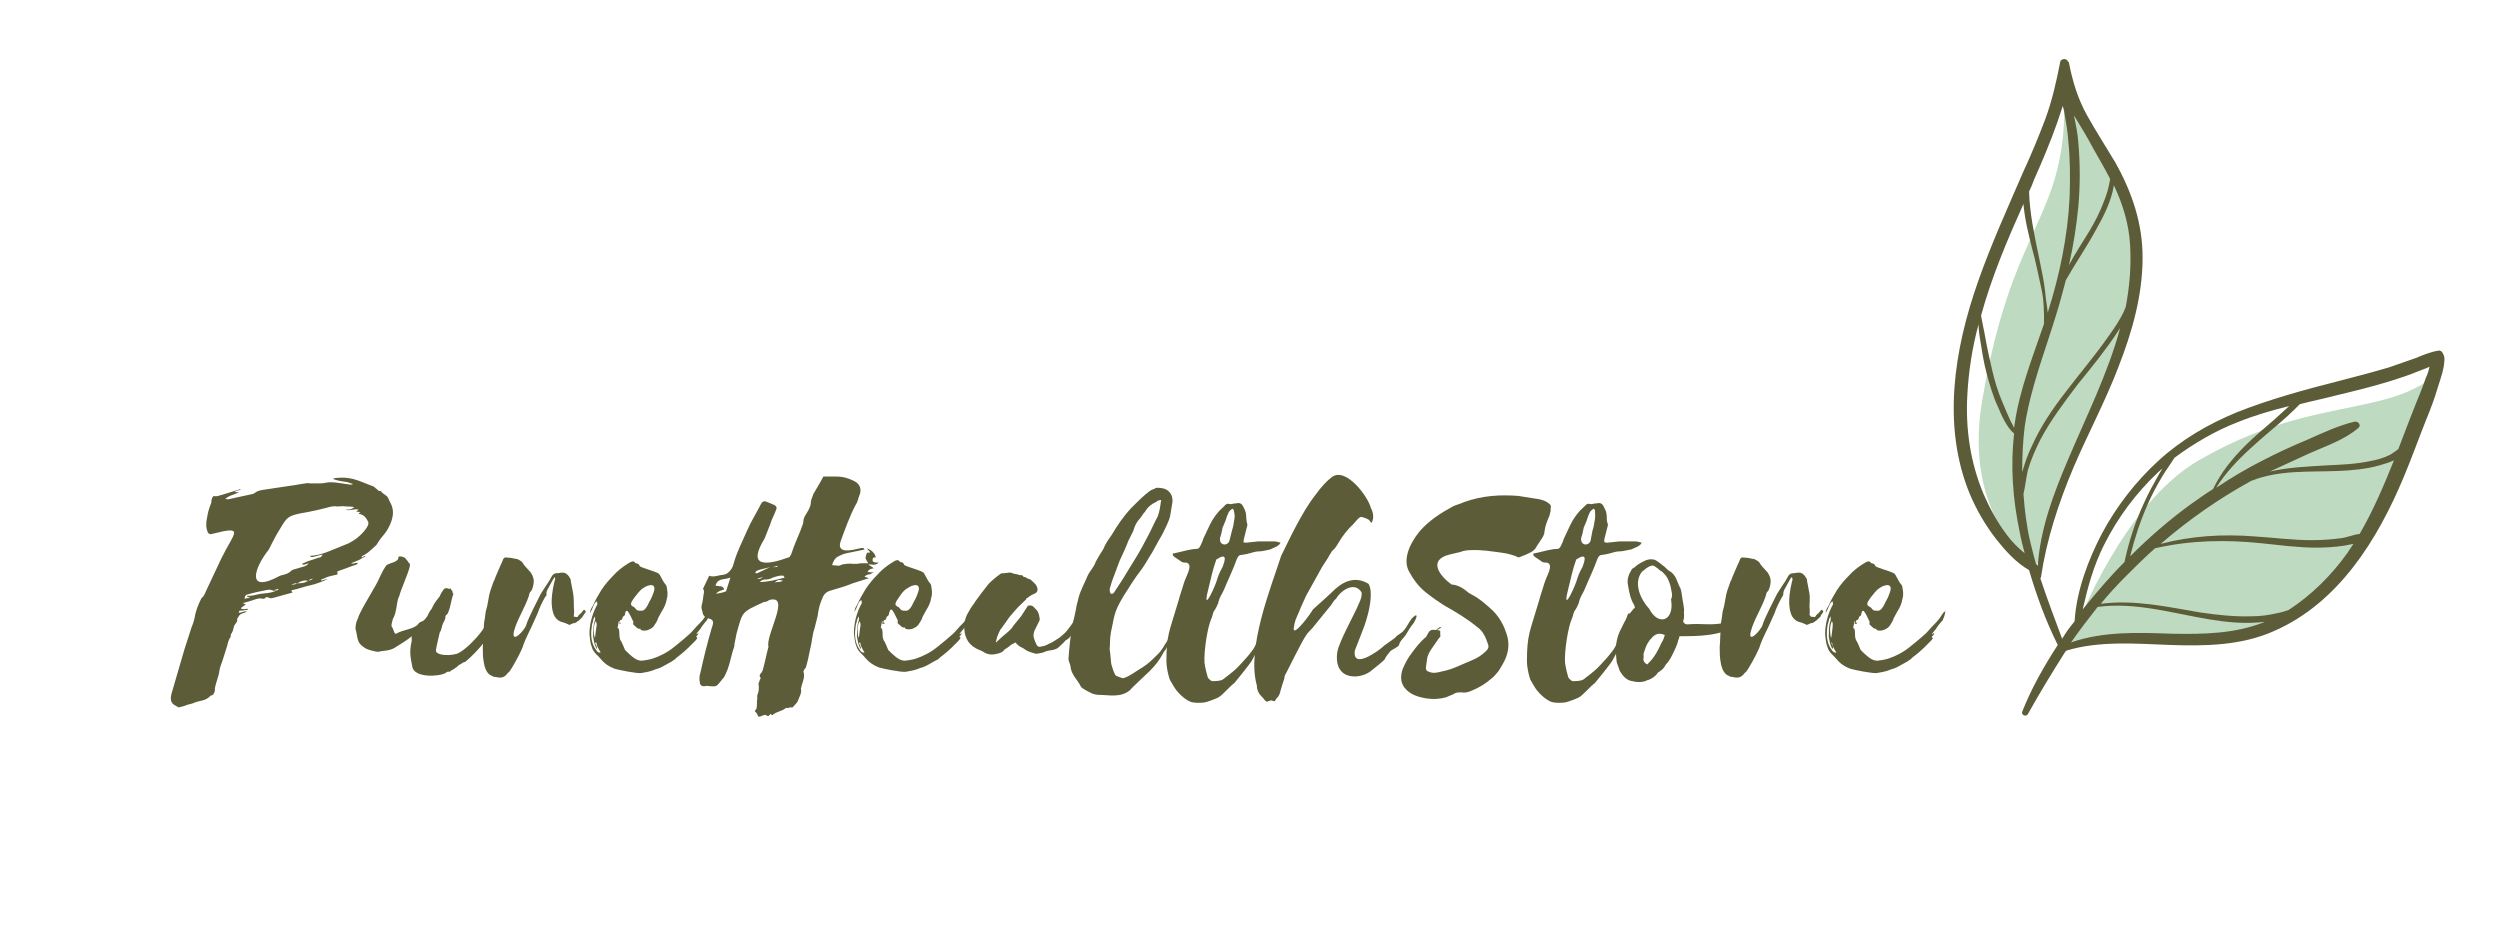
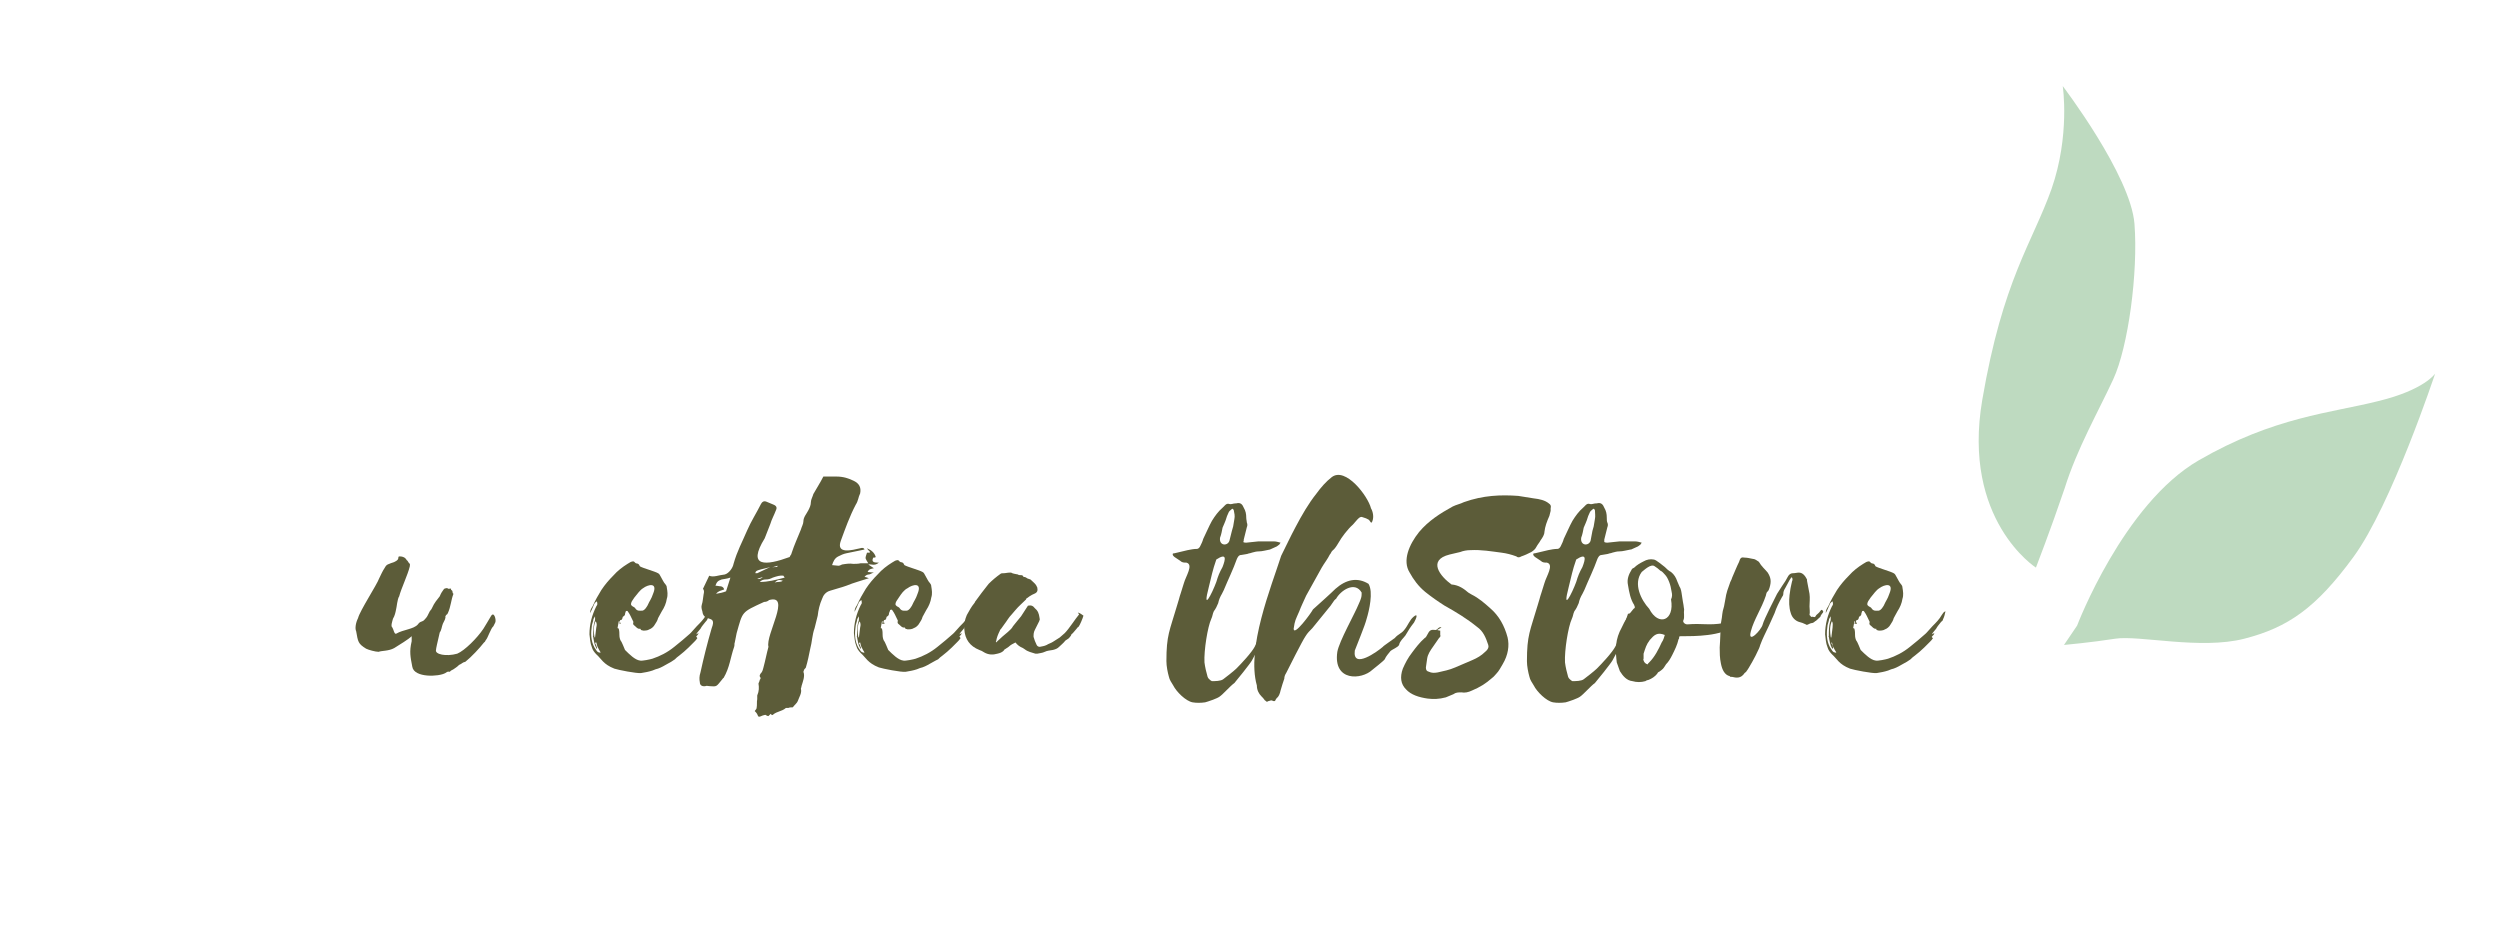
<svg xmlns="http://www.w3.org/2000/svg" enable-background="new -97 346.1 400.8 149.8" viewBox="-97 346.1 400.8 149.8">
  <g enable-background="new" fill="#5c5c39">
-     <path d="m-39.4 423.2 2.3.9c.2.1.3.3.5.4s.2.4.6.3c0 0 .1 0 .1.1.4.5 1 .6 1.2 1.2.2.5.5.9.6 1.4.3 1.1-.1 2.4-.9 3.7-.4.6-.9 1.1-1.3 1.7-.2.3-.3.6-.6.8-.6.5-1.1 1.1-1.8 1.4l-.3.2v.2l.5-.3s.1.1.1.1c-.4.2-.7.4-1.1.6l-1.2.5c.3.2.8-.2 1.1 0-.4.4-.7.3-1.1.5l-.8.3-1.4.5v.5c-.4.1-.8.2-1.3.3-.4.1-.9.4-1.3.5v.2c.3-.1.6-.2 1.1-.3-1 .5-1.9.8-2.7 1-1 .2-2 .6-3 .8-.1 0-.1 0-.2.1l.2.3-2.9.8c-.4.1-.7.2-.9 0-.2 0-.4-.2-.6.1-.1.1-.3.1-.4.1-.5-.2-1.2.1-1.8.3l-1.4.4.5.2-.8.6c.2.2.3.2 1.2.1-.2.3-.3.2-.5.2-.3.1-.6.1-.9.1-.2.3-.1.4.2.3s.6-.2 1-.2l-.3.2c-.7.2-.9.3-1.2.9 0 0-.1.1-.1.1.2.4-.3.8-.5 1.2v.1l-.2.7c-.1.3-.4.5-.3.8 0 0 0 .2-.1.2-.3.5-.4 1-.5 1.4-.2.6-.4 1.3-.6 1.9-.2.7-.5 1.3-.6 1.9-.1.9-.5 1.8-.7 2.7-.1.3 0 .6-.1.8-.1.3-.2.5-.5.6h-.1c-.8.9-1.7.8-2.5 1.1-.4.2-.9.3-1.3.4-.4.2-.9.3-1.3.4-.1 0-.2 0-.2-.1-.1 0-.2 0-.2-.1-.8-.3-1.1-.9-.8-2l2.1-7.2 1.1-3.4c.3-.7.5-1.4.6-2.1.2-.8.5-1.6.9-2.4 0 0 .1-.2.1-.2.5-.4.6-.9.8-1.3l2.4-5.1c2-4.1 3.9-5.3-1.5-3.9-.3.1-.6 0-.7-.3-.3-.7-.3-1.5-.1-2.3.1-.7.3-1.5.6-2.2.1-.2.1-.4.1-.6.1-.3.1-.5.4-.7.4.2.9-.1 1.4-.2 1-.3 1.9-.6 2.9-.9-.1.2-.2.2-.4.2-.2.1-.4.1-.6.3h.7c-.8.5-1.4.4-2.2 1.1.3 0 .5.1.7 0l3.7-.8c.2-.1.3-.1.4-.2.5-.4 1-.4 1.5-.5l4-.6c.9-.1 1.7-.3 2.6-.4.3-.1.6 0 .8 0h1.2c.4 0 .8 0 1.2-.1 1-.2 1.8 0 2.6.1l1.4.2c.1 0 .2 0 .4-.1l-.9-.3c-.7-.1-1.4-.2-2-.4-.1 0-.2-.1-.3-.2 1.8-.3 3.1 0 4.2.4zm-18 18.6.1-.2c.7.1 1.4-.2 2.1-.3.8-.1 1.4-.1 2.3-.4-.8-.3-.8-.3-1.4-.2-1 .2-2 .4-3 .7-.3.1-.4.1-.5.7l.8-.2c0-.1.1-.1.1-.1zm.2 1.5s.1 0 0 0zm12.9-8.8 3.2-1.3c1-.5 1.9-1.2 2.6-2.1.4-.5.7-1 .5-1.4-.3-.6-.7-1.1-1.4-1.2l-.1-.1.3-.2-.7-.1.4-.3c-.7-.2-1.6.3-2.1 0 .4 0 .8.1 1.4-.4-.5-.1-.9-.1-1.3-.1-.5-.1-1 0-1.4 0-.5-.1-1.1 0-1.7.2-1.1.3-2.1.5-3.1.7-3.6.6-3.2.8-4.9 3.5-.5.9-.9 1.7-1.3 2.5-2.4 3-3.7 7.2 1.8 4.2.6-.2 1.2-.2 1.8-.8.1-.1.3-.2.4-.2l1.7-.5c.2-.1.5-.2.7-.5-.5.1-.8.4-1.1.1l.9-.4 1.8-.6c.2 0 .5-.1.6-.5l-.8.2c-.5.1-1 .4-1.2 0 .9 0 2-.3 3-.7zm-8.1 6-.6.2v.1c.2 0 .4-.1.6-.1 0-.2 0-.2 0-.2zm3-.8c-.2-.2-.6 0-.9.2zm.5-.1c.4 0 .9-.1 1.3-.4-.6-.1-1.2 0-1.8.5.2-.1.4-.1.5-.1zm1.4-.4c.3-.1.5-.2.7-.3-.3 0-.5 0-.7.3z" />
    <path d="m-30.9 448c-.7.7-2 1.4-2.9 2-.9.5-2 .4-2.5.6-.5 0-1.6-.3-2-.5-1.3-.8-1.3-1.1-1.6-2.8-.2-.4-.1-1.3.3-2.1.3-1.2 3-5.3 3.4-6.4.3-.6.5-1.1.9-1.7.2-.4.4-.5.7-.6.4-.2.7-.2 1-.4.8-.4.2-.8.7-.8s.9.2 1.1.6c.2.1.2.3.4.5.2.1.1.3.1.5-.3 1.3-1.4 3.6-1.7 4.8-.3.4-.4 1.8-.5 2.1-.1.5-.2 1-.5 1.5-.1.4-.4 1.2-.1 1.4.2.3.3 1.1.6 1 1.2-.7 2.8-.7 3.5-1.5.4-.6.7-.3 1.1-.8.4-.4.5-.7.6-.9.3-.7.4-.5.6-1 .3-.7.8-1.3 1.2-1.8.2-.5.4-.8.7-1.2.5-.2.5-.1.7 0 .8-.1.1 0 .6.3.1.2 0 .4.2.5-.4 1-.4 2-.9 3.1-.2.4-.1 0-.4.5.1.3-.2.8-.4 1.2-.2.5-.2 1-.5 1.4-.4 1.7-.6 2.6-.6 2.8-.2.7 1.6 1.1 3.4.6 1.2-.5 3.2-2.5 4.2-4 .4-.6.7-1.2 1.2-2 .5-.9.9.6.7 1l-.3.6c-.4.3-.9 1.9-1.2 2.2-.1.1-.1.3-.3.4-.7.9-2 2.3-3 3.1-.5.1-.5.3-1 .5-.4.4-.5.4-.9.7-.4.2-.4.2-.6.4-.4-.1-.5.1-.7.2-1 .6-5 .8-5.3-1-.3-1.6-.5-2.4-.1-4.1v-.9z" />
-     <path d="m-12.6 446.2c.2-.8 2-4.3 2.3-4.9.3-.5.6-.9.9-1.4.3-.4.6-.9.8-1.3s.5-.6.8-.6c.4 0 .7-.1 1-.1.6 0 1 .5 1.3 1.1v.2l.4 2.1c.1.7.1 1.4.1 2 0 .5.1.9 0 1.4 0 .2 0 .4 0 .3.1-.1.5.1.6 0l.2-.3c.2-.2.4-.3.6-.6s.3-.3.5 0c0 .2-.1.3-.2.4l-.2.3c-.1.2-.2.3-.3.4l-.2.2c-.1.1-.2.1-.2.2l-.2.1c-.2.2-.4.3-.6.3-.1 0-.3.1-.5.2s-.3.1-.4 0c-.4-.2-.7-.3-1.1-.4-.6-.2-1.1-.7-1.3-1.4-.3-.9-.3-1.9-.2-2.9.1-.5.1-.9.2-1.3l.2-.9c.1-.2.1-.4.1-.6-.1 0-.2-.1-.2.1l-.2.3-.7 1.3c-.2.3-.3.6-.3.9.1.2-.1.4-.2.5-.5.9-.9 1.7-1.2 2.6-.3.7-.6 1.3-.9 2-.5 1.1-1 2-1.4 3.1-.1.4-.3.8-.5 1.2-.1.3-1.4 2.7-1.7 3 0 .1-.2.2-.3.3-.6.9-1.3.8-2.1.6-.1.1-.2 0-.3-.1-.8-.2-1.2-1-1.4-2-.2-.9-.2-1.8-.2-2.6.1-1.3.1-2.6.2-3.9.3-1.5.1-1.4.5-2.7.4-2 .2-1.7.9-3.6.1-.4.3-.6.4-1 .4-.9.7-1.7 1.1-2.5.2-.7.4-.8.9-.7.4 0 .8.1 1.3.2.3 0 .6.2 1 .5.4.7.9 1.1 1.4 1.7.5.8.6 1.4.3 2.4s-.4.3-.6 1.3c-.7 2.1-1.9 3.8-2.4 5.7-.5 2.2 1.8-.2 2-1.1z" />
    <path d="m3.2 444.6c0 .1-.1.2-.2.3-.1 0-.2.1-.2.3-.1.2-.1.3-.3.3-.1 0-.1.1-.2.4.1 0 .2 0 .2.1v.1h-.2c.1-.2.1-.3.1-.4h-.2l-.2 1.1c.1 0 .2.1.2.1.1.4.1.7.1 1 0 .4.1.7.2.9.2.2.6 1.3.7 1.5.7.7 1.6 1.6 2.4 1.7.3.1 1.7-.2 2-.3 1.2-.4 2.4-1 3.5-1.9.9-.7 1.7-1.4 2.5-2.1l.2-.2.9-1c.6-.6 1.1-1.1 1.5-1.8.2-.3.3-.5.6-.6-.1.5-.2.9-.4 1.3-.1.2-.2.3-.3.4-.3.4-.6.7-.8 1.1l-.5.6-.2.3.4-.2c-.1.3-.3.4-.4.6.1 0 .1.1.2.2-.2.3-.3.4-.5.6-.3.3-.6.6-.9.9-.5.5-1 .9-1.5 1.3-.3.2-.5.4-.7.6l-.6.4c-.3.2-.6.3-.9.5-.5.3-1.1.6-1.6.7l-.5.2c-.6.2-1.2.3-1.8.4-.7.1-3.7-.5-4.3-.7-1.8-.7-2.1-1.6-2.9-2.3-.3-.3-.6-.7-.7-1.1-.3-.7-.3-1.4-.4-2.1 0-1.6.4-3.1 1.1-4.5.2-.3.2-.3.1-.8-.3.2-.4.3-.5.6-.2.5-.4.9-.6 1.3 0-.5.2-.8.4-1.1.4-.9.9-1.8 1.4-2.6.6-.9 1.2-1.6 1.9-2.3.7-.8 1.5-1.4 2.3-1.9l.5-.3c.3-.1.5-.2.7.1.2.2.4.1.5.2.2.1.2.3.3.4.5.3 2.4.8 2.9 1.1.2.1.3.3.4.5.3.5.5 1 .8 1.3.1.1.2.3.2.5.1.6.2 1.2 0 1.8-.1.7-.4 1.4-.8 2-.2.4-.4.7-.6 1.1-.1.4-.3.7-.5 1-.2.4-.6.7-.9.8-.3.2-.7.2-1 .2-.2-.1-.3 0-.4-.2 0-.1-.1-.1-.1-.1-.4.1-.7-.4-1-.6-.1-.1-.1-.2-.1-.3.1-.2 0-.3-.1-.5-.2-.4-.4-.9-.7-1.3-.1-.2-.2-.2-.4-.1.1 0-.1.2-.1.5zm-4.8 4.6.2.4c0 .2.2.3.1.5-.1 0-.1 0-.1-.1-.3-.5-.4-1.2-.5-1.8-.1-.1 0-.1 0-.2 0-.8 0-1.5.2-2.2.1-.2.1-.3.1-.5v-.4c-.2.3-.3.5-.3.7l-.2.7c-.2 1.3-.2 2.5.4 3.6.1.2.3.4.4.6.1.1.2.2.4.2 0 .1.1 0 .2 0-.2-.3-.3-.5-.4-.7-.2-.3-.2-.6-.3-.9-.2 0-.2.1-.2.1zm0-3.3c-.3.8-.2 1.6-.1 2.3 0 .1.1.1.1.1l.2-1.6c.1-.4.1-.7-.1-1-.1.1-.1.2-.1.2zm6.3-4-.4.6c-.2.4-.2.6.1.8.2.1.4.2.5.4.3.4.7.3 1.1.3.4-.1.6-.5.8-.8.4-.9.6-1 .9-1.9.8-1.9-.8-1.5-1.6-.9-.5.3-.9.9-1.4 1.5z" />
    <path d="m25.3 460.8c-.7.3-.7.3-.9-.2-.1-.2-.3-.4-.4-.5.1-.2.3-.3.3-.5.1-.5 0-1 .1-1.4v-.6c.3-.7.3-1.3.2-1.9 0-.1.2-.4.2-.6.1-.1.2-.3.1-.4-.2-.2-.1-.5.2-.8.2-.3.2-.5.3-.8.3-1.1.5-2.2.8-3.3-.5-1.9 3.7-8.5.1-7.5-.2.2-.5.3-.8.3-3.7 1.7-3.4 1.5-4.4 5-.1.5-.2 1-.3 1.5-.1.2 0 .4-.1.7-.6 1.7-.7 3.3-1.7 5-.1 0-.1.1-.2.2-1 1.2-.8 1.2-2.1 1.1-.2 0-.4-.1-.6 0-.6.1-.9-.2-.9-.6-.1-.5-.1-1 .1-1.6.5-2.3 1.1-4.7 1.8-7.1.9-2.3-1.3-.8-1.5-2.7-.1-.3-.2-.7-.1-1 .2-.6.2-1.2.3-1.7.1-.4.1-.7-.1-.9l1-2.1c.7.3 1.5-.1 2.5-.2.7-.2 1.3-1.1 1.4-1.7.6-2.1 1.3-3.3 2.2-5.4.6-1.4 1.5-2.8 2.2-4.2.2-.4.5-.5.8-.4l1.2.5c.5.2.6.5.4.9-.3.8-.7 1.5-.9 2.2l-.9 2.3c-2.9 4.7.2 4.4 4 3 .1-.3.3-.4.3-.6.5-1.5.9-2.3 1.5-3.8.1-.4.4-.9.4-1.3 0-.7.5-1.2.8-1.8.2-.4.4-.8.4-1.3 0-.4.3-.9.4-1.3.5-.9 1.1-1.8 1.6-2.8h2.1c1.1 0 2 .3 2.8.7s1.2 1 1 2c-.3.6-.3 1.2-.7 1.8-1 1.9-1.7 3.9-2.4 5.8-.8 2.2 1.8 1.5 3.1 1.2.3-.1.6-.1.7.2-1 .2-2 .4-2.9.6-.5.1-.9.3-1.3.5-.6.3-.8.8-1 1.4.3 0 .7.1 1 .1.2 0 .4-.1.6-.2.6-.1 1.2-.2 1.8-.1.3 0 .8 0 1.2-.1h1.2c-.2-.3-.3-.5-.4-.7-.1-.3.1-.6.2-1h.4l.1-.1c-.2-.2-.4-.4-.5-.6.7.3 1.2.7 1.4 1.4-.1.1-.2.1-.4.1-.4.8.3.8.9.8-.7.6-1.2.2-1.7.3l.9.6c-.4.1-.8.1-1 .6l1 .1c-.4.1-.6.3-.8.3s-.5.1-.7.4c.2 0 .4.1.7.2-1.2.4-2.4.7-3.6 1.2-.8.3-1.7.5-2.6.8-.7.2-1.1.7-1.3 1.3-.4.9-.6 1.8-.7 2.7-.2.7-.3 1.3-.5 2-.4 1.1-.4 2.2-.7 3.3-.2 1-.4 2-.7 3 0 .1-.2.2-.3.4 0 .1-.1.3-.1.3.3.7-.1 1.6-.3 2.3 0 .2-.1.3-.1.4.2.7-.3 1.4-.5 2-.1.3-.5.6-.8 1-.3 0-.5 0-.7.1-.2 0-.3 0-.4 0-.7.6-1.4.5-2.1 1.1-.3.2-.2-.3-.4-.1s-.3.3-.3.3c-.2 0-.3-.1-.5-.2zm-5.2-22.1c-.6.2-.9.2-1.4.3-.6.2-.8.4-1 1 .3 0 .6.1.9.1.3.1.4.2.5.5-.5.2-.9.2-1.3.7.6-.1 1.1-.2 1.6-.4zm4-.7h.3l2.1-1c-.6.2-1.3.3-1.9.5-.3.1-.5.2-.5.5zm1.2.6c-.3.1-.6.2-.9.3.3.1.6 0 .9-.3zm3.3-.2c-.5-.1-1.1.1-1.7.3-.4.2-.7.3-1.1.3s-.7.1-1 .4c1.3 0 2.5-.3 4-.7zm-.9-1.6c-.4.1-.7.2-1 .3.3-.1.6-.1.9-.1 0-.1.1-.2.1-.2zm.8 2.4c-.4-.1-.7-.3-1.3.3.6-.2.9 0 1.3-.3z" />
    <path d="m45.5 444.6c0 .1-.1.2-.2.3-.1 0-.2.1-.2.3-.1.2-.1.3-.3.3-.1 0-.1.1-.2.4.1 0 .2 0 .2.1v.1h-.4c.1-.2.1-.3.1-.4h-.1l-.2 1.1c.1 0 .2.1.2.1.1.4.1.7.1 1 0 .4.1.7.2.9.2.2.6 1.3.7 1.5.7.7 1.6 1.6 2.4 1.7.3.1 1.7-.2 2-.3 1.2-.4 2.4-1 3.5-1.9.9-.7 1.7-1.4 2.5-2.1l.2-.2.9-1c.6-.6 1.1-1.1 1.5-1.8.2-.3.3-.5.6-.6-.1.5-.2.9-.4 1.3-.1.2-.2.3-.3.4-.3.4-.6.7-.8 1.1l-.5.6-.2.3.4-.2c-.1.3-.3.4-.4.6.1 0 .1.1.2.2-.2.3-.3.4-.5.6-.3.3-.6.6-.9.9-.5.5-1 .9-1.5 1.3-.3.2-.5.4-.7.6l-.4.2c-.3.2-.6.3-.9.5-.5.3-1.1.6-1.6.7l-.5.2c-.6.2-1.2.3-1.8.4-.7.1-3.7-.5-4.3-.7-1.8-.7-2.1-1.6-2.9-2.3-.3-.3-.6-.7-.7-1.1-.3-.7-.3-1.4-.4-2.1 0-1.6.4-3.1 1.1-4.5.2-.3.2-.3.1-.8-.3.2-.4.3-.5.6-.2.5-.4.9-.6 1.3 0-.5.2-.8.4-1.1.4-.9.9-1.8 1.4-2.6.6-.9 1.2-1.6 1.9-2.3.7-.8 1.5-1.4 2.3-1.9l.5-.3c.3-.1.5-.2.7.1.2.2.4.1.5.2.2.1.2.3.3.4.5.3 2.4.8 2.9 1.1.2.1.3.3.4.5.3.5.5 1 .8 1.3.1.1.2.3.2.5.1.6.2 1.2 0 1.8-.1.7-.4 1.4-.8 2-.2.4-.4.7-.6 1.1-.1.4-.3.7-.5 1-.2.4-.6.7-.9.8-.3.2-.7.2-1 .2-.2-.1-.3 0-.4-.2 0-.1-.1-.1-.1-.1-.4.1-.7-.4-1-.6-.1-.1-.1-.2-.1-.3.1-.2 0-.3-.1-.5-.2-.4-.4-.9-.7-1.3-.1-.2-.2-.2-.4-.1 0 .2-.2.4-.2.7zm-4.8 4.6.2.4c0 .2.2.3.1.5-.1 0-.1 0-.1-.1-.3-.5-.4-1.2-.5-1.8-.1-.1 0-.1 0-.2 0-.8 0-1.5.2-2.2.1-.2.1-.3.1-.5v-.4c-.2.3-.3.5-.3.7l-.2.7c-.2 1.3-.2 2.5.4 3.6.1.2.3.4.4.6.1.1.2.2.4.2 0 .1.1 0 .2 0-.2-.3-.3-.5-.4-.7-.2-.3-.2-.6-.3-.9-.1 0-.2.1-.2.1zm0-3.3c-.3.8-.2 1.6-.1 2.3 0 .1.1.1.1.1l.2-1.6c.1-.4.1-.7-.1-1 0 .1-.1.2-.1.2zm6.4-4-.4.6c-.2.4-.2.6.1.8.2.1.4.2.5.4.3.4.7.3 1.1.3.4-.1.6-.5.8-.8.4-.9.6-1 .9-1.9.8-1.9-.8-1.5-1.6-.9-.6.3-1 .9-1.4 1.5z" />
    <path d="m75.8 444.3c.4.1.6.3.9.5-.1.4-.6 1.6-.8 1.8-.2.1-.2.2-.3.3l-.6.7c-.1.1-.3.2-.3.4-.2.3-.4.5-.6.6-.1.1-.2.1-.3.2-.3.4-.7.7-1 1s-.6.4-1 .5c-.5.1-.9.1-1.3.3s-.8.2-1.2.3h-.3c-.6-.2-1.2-.3-1.7-.7l-.3-.2c-.5-.2-.9-.5-1.2-.9-.4.2-.8.4-1.1.7l-.6.4c-.1 0-.1.1-.1.1-.3.4-.7.5-1.1.6-.7.2-1.4.2-2.1-.2-.3-.2-.5-.3-.8-.4-1.5-.6-2.3-1.7-2.4-3.3-.1-.8.1-1.6.4-2.3.4-.7.7-1.3 1.2-1.9 0 0 .1-.1.1-.2.7-1 1.5-2 2.2-2.9.6-.6 1.2-1.1 1.9-1.6.1-.1.3-.1.5-.1.3 0 .6-.1 1-.1h.2c.3.2.7.2 1.1.3.1.1.2.1.3.1.3 0 .5 0 .6.3h.1c.3 0 .5.3.7.3.1 0 .2.1.3.1.3.3.7.6.9.9l.2.4c.1.5 0 .8-.5 1s-.9.5-1.3.8v.1c-.6.6-1.2 1.1-1.7 1.7l-.6.7c-.5.5-.8 1.1-1.2 1.6l-.5.7c-.1.1-.2.2-.2.3-.3.6-.5 1.1-.6 1.7-.1 0 0 .1 0 .2l.2-.2c.5-.5 1.1-1 1.7-1.5.3-.3.6-.5.8-.9l.4-.5c.3-.4.6-.7.9-1.1l1.1-1.7c.5-.1.8 0 1.1.4l.3.3c.4.5.4 1 .5 1.5 0 .1-.1.2-.1.3l-.7 1.4c-.2.4-.2.7-.2 1.1.1.4.3.9.5 1.3.1.2.3.3.5.3.4-.1.7-.1 1.1-.3.3-.2.7-.3 1-.5l1.1-.7.8-.7c.7-.7 1.7-2.3 2.3-3z" />
-     <path d="m91.8 446.9c-.3.5-1.1 1.6-1.1 2.2-.1.1-.2.2-.3.3-.2.2-.3.4-.4.6-.1.3-.3.4-.4.6-.7 1.3-1.2 2-2.3 3.1-.3.3-3 2.8-3.2 3.1-1.5 1.2-3.4.7-4.9.7-.4 0-.8-.1-1.1-.2-.5-.3-1.5-.7-1.8-1.1-.5-1.1-1.6-1.9-1.7-3.4-.1-.4-.3-.7-.3-1.1.1-1.6.3-3.2.5-4.9.3-1.2.6-2.4.8-3.6.5-2.2.7-2.4 1.6-4.4.5-1.3 1-1.4 1.5-2.7.4-.7.8-1.4 1.2-2 .3-.8.8-1.5 1.3-2.2 1-1.7 2-3.1 3.1-4.3.8-.8 1.6-1.6 2.3-2.2.5-.4.9-.8 1.4-.9.2-.1.3-.2.5-.2.7 0 1.4.1 1.9.6s.7 1.2.5 2.1c-.1.6-.2 1.2-.3 1.8-.1.5-.3.9-.5 1.4-.4.9-.8 1.7-1.3 2.5l-1.1 2c-.6.9-1.1 1.9-1.7 2.7-1.1 1.4-2 2.9-2.9 4.3-1.6 2.7-1.4 3.1-2 5.8-.2 1.1-.1 1.7-.2 2.7.1.3.2 2.3.3 2.5.2.7.3 1 .6 1.6.1.2.8.4 1.1.5.4.3 3-1.6 3.4-1.8.8-.5 1.5-1.2 2.2-1.9.8-.7 1.1-1.5 1.8-2.5.9-1.2 1.2-2.2 2.2-3.5.4-.5 0 .5-.7 1.8zm-8.1-9.1c1.6-2.6 1.9-3 3.3-5.7.6-1.1 1-2.1 1.6-3.2.3-.8.4-1.5.5-2.3.1-.3.1-.4-.2-.3-.3 0-.4.2-.6.3-.7.3-1.3.8-1.7 1.5-.4.4-.6.9-1 1.3-.5.6-.7 1.1-.9 1.8l-.8 1.6c-.4 1.1-.9 2.1-1.4 3.2l-.6 1.6c-.6 1.7-.4.9-.9 2.6-.2.4-.1 1.6.6.9.9-1.4 1.4-2.1 2.1-3.3z" />
    <path d="m106.2 444.5c.3 0 .6-.2.6 0 0 .3-.2.3-.1.6 0 .2-.5 1.7-.6 1.9l-1 2.4-1.4 2.6c-.2.4-2.6 3.4-2.8 3.6-.7.5-1.8 1.8-2.4 2.2-.4.3-1.9.8-2.3.9-.7.1-1.4.1-2 0-1.1-.2-2.6-1.7-3.1-2.7-.3-.5-.6-.9-.7-1.4-.2-.7-.4-1.7-.4-2.5 0-4.2.5-4.8 1.7-8.9l.3-1c.1-.4.2-.7.3-1l.5-1.6c.3-1.1 1.6-3 .4-3.3-.4 0-.7 0-1-.3l-.9-.6c-.1-.1-.3-.2-.3-.5.1-.1.2-.1.3-.1l2.1-.5c.5-.1 1-.2 1.5-.2.2 0 .4-.2.5-.4.2-.4.4-.8.5-1.2.5-1 .9-2 1.4-2.9.5-.8 1-1.5 1.7-2.1l.4-.4c.2-.2.4-.3.7-.2s.6-.1 1-.1h.1c.7-.2 1 .2 1.2.7.3.5.4 1 .4 1.6 0 .3.1.6.1.8.1.2.1.5 0 .7l-.2.8-.3 1.2c0 .2 0 .3-.1.4.2.1.3.1.5.1l1.9-.2h2.6c.3 0 .6.1 1 .2l-.2.3-.4.3-1.1.5c-.6.1-1.2.3-1.8.3-.4 0-.7.1-1.1.2-.2.1-.5.1-.7.2l-1.2.2c-.2.1-.3.2-.4.4l-.1.2c-.6 1.7-1.4 3.3-2.1 5l-.3.6c-.3.5-.5 1-.6 1.5-.2.5-.4.9-.7 1.3-.2.4-.2.8-.4 1.2-.6 1.3-1.2 5.1-1.1 7 .1.8.3 1.6.5 2.3.1.3.3.4.5.6.1 0 .1.1.2.1.5 0 1.4 0 1.8-.3.3-.2 1.8-1.4 2.1-1.7.8-.8 2.5-2.6 3-3.6.5-.9.7-2 1.2-2.8zm-7.2-7.5c.5-1.3.7-2.3-1-1.2-.6 1.7-.8 2.8-1.2 4.4-1.1 4.2.5 1.1 1.2-.8.3-1 .5-1.5 1-2.4zm1.5-5.8.2-.7.2-1.2c.1-.5 0-.9-.1-1.4-.1-.2-.2-.3-.3-.2-.2.2-.4.3-.5.5-.2.4-.4.9-.5 1.3l-.2.5-.3.7c-.1.5-.2 1.1-.4 1.6-.2 1.3 1.2 1.4 1.5.5z" />
    <path d="m117.1 440.5c1.7-1.5 3.5-1.9 5.3-.8.8 1.3.1 4.3-.3 5.6-.3 1.2-1.5 4-1.9 5.1-.4 3.1 3.7.1 4.5-.6 0-.1 1.8-1.3 1.9-1.4.6-.7 1.1-.7 1.6-1.4.5-.6.8-1.5 1.4-2 .8-.7.5.2.1.9-.7.9-.8 1.1-1.4 2.1-.3.4-.9.9-1 1.5-.2.4-1.1.7-1.4 1-.3.4-.7.8-.9 1.3-.2.3-1.9 1.6-2 1.7-1.7 1.6-6.3 1.9-5.6-2.9.3-1.7 2.8-6.1 3.4-7.6.2-.4.3-.7.4-1s.1-.6.1-.9c-1.1-1.9-3.4-.3-4.1 1-.2.1-.4.4-.6.7s-.4.6-.6.8l-2.6 3.2c-.4.4-.8.8-1.1 1.3-.5.7-2.8 5.3-3.1 5.9-.2.3-.3.6-.3.9-.1.3-.2.6-.3.9s-.2.7-.3 1c-.1.5-.3 1-.6 1.2-.1.1-.2.3-.3.5h-.3c-.2-.2-.4-.1-.7 0-.4 0 .1.1-.3.1-.1 0-.2-.2-.3-.2-.2-.3-.4-.5-.6-.7-.4-.4-.7-1-.7-1.7-1.7-6 2.3-15.8 3.9-20.8.8-1.6 1.5-3.1 2.3-4.6 1-1.9 2.1-3.8 3.3-5.3.8-1.1 1.6-2 2.5-2.7 2.2-1.7 5.8 3 6.3 5 .3.5.5 1.4.2 2.1-.2.5-.3-.1-.6-.3l-.4-.2-.6-.2c-.3-.1-.5.1-.8.4l-.7.8c-.8.7-1.8 2-2.3 2.9-.3.5-.6 1-1 1.3-.2.2-.2.4-.4.6-.4.8-.9 1.4-1.3 2.1l-1 1.8c-.5.9-1 1.8-1.5 2.7-.4.9-.8 1.7-1.1 2.5-.6 1.4-.7 1.4-.9 2.8 0 1.3 2.8-2.5 3.1-3.1 1-.9 2.9-2.6 3.6-3.3z" />
    <path d="m138.4 441.1c.2.1.3.2.5.3 1.2.6 2.1 1.4 3 2.2 1.4 1.2 2.3 2.8 2.8 4.7.3 1.3.1 2.8-.8 4.3-.3.5-.6 1.1-1 1.5-.2.2-.4.5-.7.7-1 .9-2 1.5-3.2 2-.6.3-1.2.4-1.7.3-.5 0-.9 0-1.3.3-.4.2-.8.3-1.2.5-1.1.3-2 .3-2.9.2-1.4-.2-2.7-.6-3.5-1.5-.8-.8-1-1.9-.5-3.3.4-.9.8-1.7 1.5-2.6.6-.8 1.2-1.6 2-2.3.2-.1.3-.3.4-.5.4-.8.6-.9 1.4-.8.3-.1.5-.6.9-.4l-.7.4c.3.1.4.1.5.1v.7c.1.2 0 .3-.2.5l-.9 1.3c-.5.7-.9 1.3-1 2-.1.5-.1.9-.2 1.4 0 .4.1.6.5.7.4.2.9.2 1.4.1.9-.2 1.9-.4 2.8-.8s1.9-.8 2.8-1.2c.7-.3 1.4-.7 2-1.3.5-.4.6-.8.5-1.1-.4-1.2-.8-2.2-1.8-2.9-1.6-1.3-3.4-2.4-5.2-3.4-1.1-.7-2.1-1.4-3.1-2.2-1.1-.9-1.9-2-2.5-3.1-1.2-1.9-.1-4.5 1.5-6.5 1.5-1.8 3.4-3 5.4-4.1.6-.3 1.2-.4 1.8-.7 3.1-1.1 5.9-1.2 8.7-1l2.5.4c.9.1 1.8.3 2.4.8.3.2.4.4.3.8v.4c-.1.3-.1.5-.2.8-.4.9-.7 1.7-.8 2.6 0 .4-.3.9-.6 1.3-.2.4-.5.7-.7 1.1s-.5.6-.8.8c-.6.3-1 .5-1.6.7-.3.2-.6.2-.8 0-.8-.3-1.6-.5-2.4-.6-1.6-.2-3.2-.5-5-.4-.5 0-1.1.1-1.6.3l-1.7.4c-3.6.9-1.5 3.5.3 4.8 1.2.1 2 .7 2.7 1.3z" />
    <path d="m164 444.5c.3 0 .6-.2.6 0 0 .3-.2.3-.1.6.1.2-.5 1.7-.6 1.9l-1 2.4-1.4 2.6c-.2.4-2.6 3.4-2.8 3.6-.7.5-1.8 1.8-2.4 2.2-.4.3-1.9.8-2.3.9-.7.1-1.4.1-2 0-1.1-.2-2.6-1.7-3.1-2.7-.3-.5-.6-.9-.7-1.4-.2-.7-.4-1.7-.4-2.5 0-4.2.5-4.8 1.7-8.9l.3-1c.1-.4.2-.7.3-1l.5-1.6c.3-1.1 1.6-3 .4-3.3-.4 0-.7 0-1-.3l-.9-.6c-.1-.1-.3-.2-.3-.5.1-.1.2-.1.3-.1l2.1-.5c.5-.1 1-.2 1.5-.2.2 0 .4-.2.5-.4.2-.4.4-.8.5-1.2.5-1 .9-2 1.4-2.9.5-.8 1-1.5 1.7-2.1l.4-.4c.2-.2.4-.3.7-.2s.6-.1 1-.1h.1c.7-.2 1 .2 1.2.7.3.5.4 1 .4 1.6 0 .3 0 .6.1.8s.1.5 0 .7l-.2.8-.3 1.2v.4c.2.1.3.1.5.1l1.9-.2h2.6c.3 0 .6.1 1 .2l-.2.3-.4.3-1.1.5h-.1c-.6.1-1.2.3-1.8.3-.4 0-.7.1-1.1.2-.2.1-.5.1-.7.2l-1.2.2c-.2.1-.3.2-.4.4l-.1.2c-.6 1.7-1.4 3.3-2.1 5l-.3.6c-.3.5-.5 1-.6 1.5-.2.5-.4.9-.7 1.3-.2.4-.2.8-.4 1.2-.6 1.3-1.2 5.1-1.1 7 .1.8.3 1.6.5 2.3.1.3.3.4.5.6.1 0 .1.1.2.1.5 0 1.4 0 1.8-.3.3-.2 1.8-1.4 2.1-1.7.8-.8 2.5-2.6 3-3.6.5-.9.7-2 1.2-2.8zm-7.3-7.5c.5-1.3.7-2.3-1-1.2-.6 1.7-.8 2.8-1.2 4.4-1.1 4.2.5 1.1 1.2-.8.3-1 .5-1.5 1-2.4zm1.6-5.8.2-.7.2-1.2c.1-.5 0-.9 0-1.4-.1-.2-.2-.3-.3-.2-.2.2-.4.3-.5.5-.2.4-.4.9-.5 1.3l-.2.5-.3.7c-.1.5-.2 1.1-.4 1.6-.2 1.3 1.2 1.4 1.5.5z" />
    <path d="m165 443.1c-.6-.9-.8-2-1-3.2-.2-.9.1-1.7.6-2.5 0-.1.2-.2.4-.3.4-.4.9-.7 1.5-1 .5-.3 1.1-.4 1.6-.3.4 0 1.5 1 1.8 1.2.3.3.6.6 1 .8.5.4.8.9 1 1.5.2.4.3.8.5 1.1.2.5.2 1 .3 1.5s.1.8.2 1.2c0 .2.1.6.1.7-.1.6.1 1.2-.1 1.7-.2.3.2.7.6.7 2.5-.2 3.4.2 5.8-.2l.8-.4.4-.2c.1.2.1.4 0 .5-.2.3.4.4.2.6-1.5 1.6-6.2 1.6-8 1.6h-.2c-.2 0-.3 0-.3.2 0 .1 0 .2-.1.3-.2.9-.6 1.7-1 2.5-.3.6-.6 1.1-1 1.5-.2.3-.4.7-.7.9l-.4.3c-.1 0-.3.2-.3.3-.4.5-.9.8-1.4 1-.1 0-.4.1-.5.2-.7.2-1.4.2-2.1 0-.9-.1-1.5-.8-2-1.6l-.5-1.4c-.1-.9-.2-1.8-.1-2.8s.4-1.9.9-2.8c.5-1.1 1.1-2.1 1.9-3 .2-.1.2-.2.2-.3-.1-.2-.1-.3-.1-.3zm6-2.1c-.1-.6-.2-1.1-.4-1.6s-.4-.9-.7-1.2c-.2-.2-.4-.5-.7-.6-.3-.3-.6-.5-.9-.7-.6-.5-1.7.6-2.1.9-1.4 1.9-.1 4.5 1.2 5.9 1.5 2.9 4.1 1.9 3.5-1.5.2-.4.2-.8.1-1.2zm-4.5 9.9v.8c-.1.1 0 .2 0 .3.1.3.3.5.6.6.1 0 .1 0 .1-.1l.2-.2c.9-.9 1.5-2.1 2-3.2.3-.4.4-.9.5-1.2-1.2-.5-1.7 0-2.4.8-.6.8-.7 1.3-1 2.2zm6.2-7.7c-.1-.1-.1-.2 0 0zm0 0c0 .1 0 .1 0 0z" />
    <path d="m185.6 446.2c.2-.8 2-4.3 2.3-4.9.3-.5.6-.9.9-1.4.3-.4.6-.9.8-1.3s.5-.6.8-.6c.4 0 .7-.1 1-.1.6 0 1 .5 1.3 1.1v.2l.4 2.1c.1.7 0 1.4 0 2 0 .5.1.9 0 1.4.3.2.2.4.3.3s.5.1.6 0l.2-.3c.2-.2.4-.3.6-.6s.3-.3.5 0c0 .2-.1.3-.2.4l-.2.3c0 .2-.2.3-.3.4l-.2.2c-.1.1-.2.1-.2.2l-.2.1c-.2.2-.4.3-.6.3-.1 0-.3.1-.5.2s-.3.1-.4 0c-.4-.2-.7-.3-1.1-.4-.6-.2-1.1-.7-1.3-1.4-.3-.9-.3-1.9-.2-2.9.1-.5.1-.9.2-1.3l.2-.9c.1-.2.1-.4 0-.6 0 0-.2-.1-.2.1l-.2.3-.7 1.3c-.2.3-.3.6-.3.9 0 .2-.1.4-.2.5-.5.9-.9 1.7-1.2 2.6-.3.7-.6 1.3-.9 2-.5 1.1-1 2-1.4 3.1-.1.4-.3.8-.5 1.2-.1.3-1.4 2.7-1.7 3 0 .1-.2.2-.3.3-.6.9-1.3.8-2.1.6-.1.1-.2 0-.3-.1-.8-.2-1.2-1-1.4-2-.2-.9-.2-1.8-.2-2.6.1-1.3.1-2.6.2-3.9.3-1.5.1-1.4.5-2.7.4-2 .2-1.7.9-3.6.1-.4.3-.6.4-1 .4-.9.7-1.7 1.1-2.5.2-.7.4-.8.9-.7.4 0 .8.1 1.3.2.3 0 .6.2 1 .5.4.7.9 1.1 1.4 1.7.5.8.6 1.4.3 2.4s-.4.3-.6 1.3c-.7 2.1-1.9 3.8-2.4 5.7-.6 2.2 1.7-.2 1.9-1.1z" />
    <path d="m201.4 444.6c0 .1-.1.2-.2.3-.1 0-.2.1-.2.3-.1.2-.1.3-.3.3-.1 0-.1.1-.2.4.1 0 .2 0 .2.1v.1h-.4c.1-.2.1-.3.1-.4h-.1l-.2 1.1c.1 0 .2.1.2.1.1.4.1.7.1 1 0 .4.1.7.2.9.2.2.6 1.3.7 1.5.7.7 1.6 1.6 2.4 1.7.3.1 1.7-.2 2-.3 1.2-.4 2.4-1 3.5-1.9.9-.7 1.7-1.4 2.5-2.1l.2-.2.9-1c.6-.6 1.1-1.1 1.5-1.8.2-.3.3-.5.6-.6-.1.5-.2.9-.4 1.3 0 .2-.2.3-.3.4-.3.4-.6.7-.8 1.1l-.5.6-.2.3.4-.2c0 .3-.3.4-.4.6 0 0 0 .1.2.2-.2.3-.3.4-.5.6-.3.3-.6.6-.9.9-.5.5-1 .9-1.5 1.3-.3.2-.5.4-.7.6l-.6.4c-.3.2-.6.3-.9.5-.5.3-1.1.6-1.6.7l-.5.2c-.6.2-1.2.3-1.8.4-.7.1-3.7-.5-4.3-.7-1.8-.7-2.1-1.6-2.9-2.3-.3-.3-.6-.7-.7-1.1-.3-.7-.3-1.4-.4-2.1 0-1.6.4-3.1 1.1-4.5.2-.3.2-.3.1-.8-.3.2-.4.3-.5.6-.2.5-.4.9-.6 1.3 0-.5.2-.8.4-1.1.4-.9.9-1.8 1.4-2.6.6-.9 1.2-1.6 1.9-2.3.7-.8 1.5-1.4 2.3-1.9l.5-.3c.3-.1.5-.2.7.1.2.2.4.1.5.2.2.1.2.3.3.4.5.3 2.4.8 2.9 1.1.2.1.3.3.4.5.3.5.5 1 .8 1.3.1.1.2.3.2.5.1.6.2 1.2 0 1.8-.1.7-.4 1.4-.8 2-.2.4-.4.7-.6 1.1-.1.4-.3.7-.5 1-.2.4-.6.7-.9.8-.3.2-.7.2-1 .2-.2-.1-.3 0-.4-.2 0-.1 0-.1 0-.1-.4.1-.7-.4-1-.6-.1-.1-.1-.2-.1-.3.1-.2 0-.3-.1-.5-.2-.4-.4-.9-.7-1.3-.1-.2-.2-.2-.4-.1.1 0-.1.2-.1.5zm-4.8 4.6.2.4c0 .2.2.3 0 .5 0 0-.1 0-.1-.1-.3-.5-.4-1.2-.5-1.8-.1-.1 0-.1 0-.2 0-.8 0-1.5.2-2.2.1-.2.1-.3.1-.5v-.4c-.2.3-.3.5-.3.7l-.2.7c-.2 1.3-.2 2.5.4 3.6.1.2.3.4.4.6.1.1.2.2.4.2 0 .1.1 0 .2 0-.2-.3-.3-.5-.4-.7-.2-.3-.2-.6-.3-.9-.1 0-.1.1-.1.1zm0-3.3c-.3.8-.2 1.6-.1 2.3 0 .1 0 .1.1.1l.2-1.6c0-.4.1-.7-.1-1-.1.1-.1.2-.1.2zm6.3-4-.4.6c-.2.4-.2.6.1.8.2.1.4.2.5.4.3.4.7.3 1.1.3.4-.1.6-.5.8-.8.4-.9.6-1 .9-1.9.8-1.9-.8-1.5-1.6-.9-.5.3-.9.9-1.4 1.5z" />
  </g>
  <path d="m229.4 437.1s-11.9-7.6-8.6-26.9 8-25.1 11.1-33.8c3-8.6 1.8-16.5 1.8-16.5s10.9 14.3 11.5 22.1-1 19.7-3.4 24.9-5.8 11.1-7.8 17.5c-2.2 6.5-4.6 12.7-4.6 12.7z" fill="#bedac0" />
  <path d="m236 446.4s7.4-19.5 19.5-26.5 21.3-7.6 28.8-9.5c7.4-1.8 9.1-4.4 9.1-4.4s-7 21.1-13.1 29.4c-6 8.2-10.5 11.3-17.5 13.1s-16.9-.6-20.7 0-8.2 1-8.2 1z" fill="#bedac0" />
-   <path d="m294.7 402.9c-.1-.3-.3-.6-.7-.6-1.3.2-2.5.7-3.7 1.2-1.4.5-2.9 1-4.3 1.5-2.7.8-5.4 1.5-8.1 2.2-5.5 1.4-11 2.9-16.3 5-4.6 1.9-8.9 4.4-12.6 7.8-3.6 3.3-6.7 7.3-9 11.6-2.2 4.2-4.1 9.2-4.4 14.1-.2.3-.5.6-.7.9-.5.6-.9 1.3-1.3 1.9-1.2-3.2-2.4-6.4-3.5-9.7l.1-.1c.9-6.1 2.8-11.9 5.2-17.6 2.3-5.4 5.1-10.6 7.2-16.1 2.2-5.6 3.9-11.5 3.9-17.6 0-5.5-1.7-10.5-4.4-15.3-1.5-2.5-3.1-5-4.5-7.5-1.5-2.7-2.3-5.4-2.9-8.4 0-.1-.1-.2-.2-.3-.2-.5-1.1-.4-1.2.1-.6 3.1-1.3 6.2-2.4 9.2-1.1 2.9-2.3 5.8-3.6 8.6-2.5 5.8-5.1 11.5-7.2 17.5-3.8 10.8-5.8 23.1-1.3 34 1.1 2.6 2.5 5 4.2 7.2 1.5 1.9 3.2 3.8 5.3 5 1.2 4.1 2.7 8.2 4.6 12-2.2 3.4-4.2 6.9-5.7 10.7-.2.5.6.9.9.4 1.9-3.4 3.9-6.7 6-10l.1-.1.1-.1c5.3-1.6 11.1-1.1 16.6-.9 5.7.2 11.4.1 16.6-2.2 10.4-4.5 16.7-14.7 20.9-24.8 1.3-3.1 2.4-6.2 3.6-9.2.7-1.7 1.3-3.3 1.8-5 .5-1.6 1.1-3.1 1.1-4.8-.1-.4-.1-.5-.2-.6zm-60.2 17c-2.3 5.4-4.4 11-4.8 16.9-.1-.1-.2-.2-.3-.3-.3-1.1-.6-2.3-.9-3.5-.6-2.5-.9-5.1-1.1-7.7.3-1.2.4-2.5.7-3.8.5-1.7 1.2-3.3 2-4.9 1.7-3.2 3.9-6.1 6.1-9 2.2-2.7 4.4-5.4 6.3-8.3.1-.2.3-.4.4-.6-2 7.4-5.5 14.3-8.4 21.2zm9.3-24.6c-.1.2-.1.3-.2.5-.7 1.6-1.7 3-2.7 4.4-2.1 3-4.5 5.8-6.7 8.7-2.1 2.7-4 5.5-5.4 8.6-.7 1.4-1.2 2.9-1.6 4.3 0-2.5.1-4.9.4-7.3.9-6.1 3.2-11.9 5-17.8.6-1.9 1.1-3.8 1.6-5.7 1.6-2.8 3.4-5.4 4.9-8.2 1.2-2.1 2.4-4.5 2.8-7 1.4 3 2.4 6.1 2.6 9.6s-.1 6.7-.7 9.9zm-5.1-25.2c.9 1.6 1.8 3.1 2.6 4.7-.2 1.2-.5 2.4-1 3.6-.6 1.6-1.4 3.2-2.3 4.7-1.1 1.8-2.3 3.6-3.3 5.5.7-3.1 1.2-6.3 1.5-9.4.3-3.4.3-6.8 0-10.2-.1-1.5-.4-2.9-.7-4.4 1.1 1.8 2.2 3.6 3.2 5.5zm-5.9-4.3c.3-.9.6-1.8.9-2.7.1.2.1.5.2.7.3 1.7.6 3.4.7 5 .3 2.9.3 5.9.2 8.9-.3 6.3-1.6 12.5-3.5 18.5v.1c-.1-1.1-.3-2.1-.4-3.2-.2-2.1-.7-4.1-1.1-6.2-.7-3.3-1.4-6.7-1.5-10.1.3-.6.6-1.3.8-1.9 1.3-2.9 2.6-6 3.7-9.1zm-5.4 13c.2 2.4.8 4.8 1.4 7.2.6 2.1 1 4.3 1.5 6.5.4 1.8.4 3.7.4 5.5-1.8 5.3-3.9 10.5-4.7 16 0 .2-.1.5-.1.7-.2-.5-.5-.9-.7-1.4-.4-.9-.8-1.8-1.2-2.8-.7-1.6-1.2-3.3-1.6-5s-.8-3.5-1.1-5.2c-.2-1.2-.5-2.4-.7-3.6 1.7-6.2 4.2-12.1 6.8-17.9zm-2.7 53c-1.5-2-2.7-4.2-3.7-6.5-2.1-5-2.9-10.4-2.6-15.8.2-3.9.8-7.7 1.8-11.4 0 .7.1 1.4.2 2.1.3 1.9.6 3.9 1.1 5.8.5 1.8 1 3.6 1.8 5.3.6 1.4 1.4 3.3 2.6 4.3-.6 5.3-.2 10.6.9 15.8.2 1.1.5 2.3.8 3.4-1.1-.9-2.1-1.9-2.9-3zm37-18c2.7-1.1 5.5-1.9 8.3-2.6-.8.7-1.5 1.4-2.3 2.1-1.6 1.4-3.2 2.7-4.7 4.2-2.1 2.1-3.9 4.3-5.2 7-1.3.8-2.5 1.7-3.8 2.6-3.4 2.5-6.5 5.2-9.5 8.2.7-2.8 1.6-5.6 2.8-8.3.7-1.6 1.5-3.1 2.4-4.6.6-1 1.3-1.9 1.9-2.9 3.1-2.3 6.5-4.3 10.1-5.7zm2.2 9.4c4.5-1.8 9.3-1.4 14.1-1.6 2.2-.1 4.4-.3 6.5-.9.6-.2 1.5-.4 2.3-.8-1.6 4-3.3 8-5.5 11.8-1 .1-2.1.6-3.1.7-1.5.2-3.1.3-4.6.3-3 0-6-.4-9.1-.6-5.1-.4-10.2-.1-15.1 1.2 4.5-3.9 9.4-7.3 14.5-10.1zm-23.6 10.3c2.2-4.4 5.1-8.3 8.7-11.7.2-.2.5-.4.7-.6-.2.3-.3.5-.5.8-.9 1.6-1.8 3.2-2.5 4.8-1.4 3-2.4 6.1-3.1 9.4-2.4 2.4-4.6 5-6.7 7.6.8-3.5 1.7-6.9 3.4-10.3zm10.9 14.2c-5.5-.2-11-.4-16.2 1.4 0 0 0-.1.1-.1 1.3-1.9 2.8-3.8 4.2-5.6 6.1-.8 11.9 1 17.9 2 2.5.4 5.1.7 7.7.5.4 0 .8-.1 1.2-.1-4.7 1.9-9.8 2-14.9 1.9zm18.7-3.8c-.6.2-1.2.4-1.8.5-1.3.3-2.6.5-4 .5-2.8.1-5.5-.2-8.3-.6-5.3-.9-10.6-2.1-16-1.4 1.3-1.6 2.7-3.1 4.1-4.5 1.5-1.5 3-3 4.6-4.4 5.7-1.3 11.3-1.4 17.1-.8 2.9.3 5.9.7 8.8.7 1.4 0 2.9-.1 4.3-.3.5-.1 1-.2 1.6-.3-.3.5-.7 1-1 1.5-2.5 3.5-5.7 6.7-9.4 9.1zm22-37.2c-.5 1.5-1.1 2.9-1.7 4.4-.9 2.3-1.8 4.6-2.7 7-.4.3-.8.6-1.3.9-1 .5-2 .8-3.1 1-2.3.5-4.7.6-7 .7-3.1.2-6.2.3-9.2 1 2.1-1 4.2-1.9 6.3-2.9 2.7-1.2 5.7-2.2 7.9-4.1.5-.4 0-1.1-.6-1-2.6.6-5.1 1.8-7.6 2.9-2.4 1-4.8 2.1-7.1 3.3-2.6 1.3-5.1 2.8-7.5 4.4 1.5-2.4 3.5-4.5 5.6-6.4 1.5-1.4 3.1-2.7 4.6-4 .8-.7 1.6-1.4 2.3-2.1.3-.3.6-.6.9-.9 1.9-.5 3.9-.9 5.8-1.4 2.9-.7 5.8-1.4 8.7-2.3 1.5-.5 2.9-.9 4.3-1.5.7-.3 1.4-.5 2-.8-.1.5-.3 1.2-.6 1.8z" fill="#5c5c39" />
</svg>